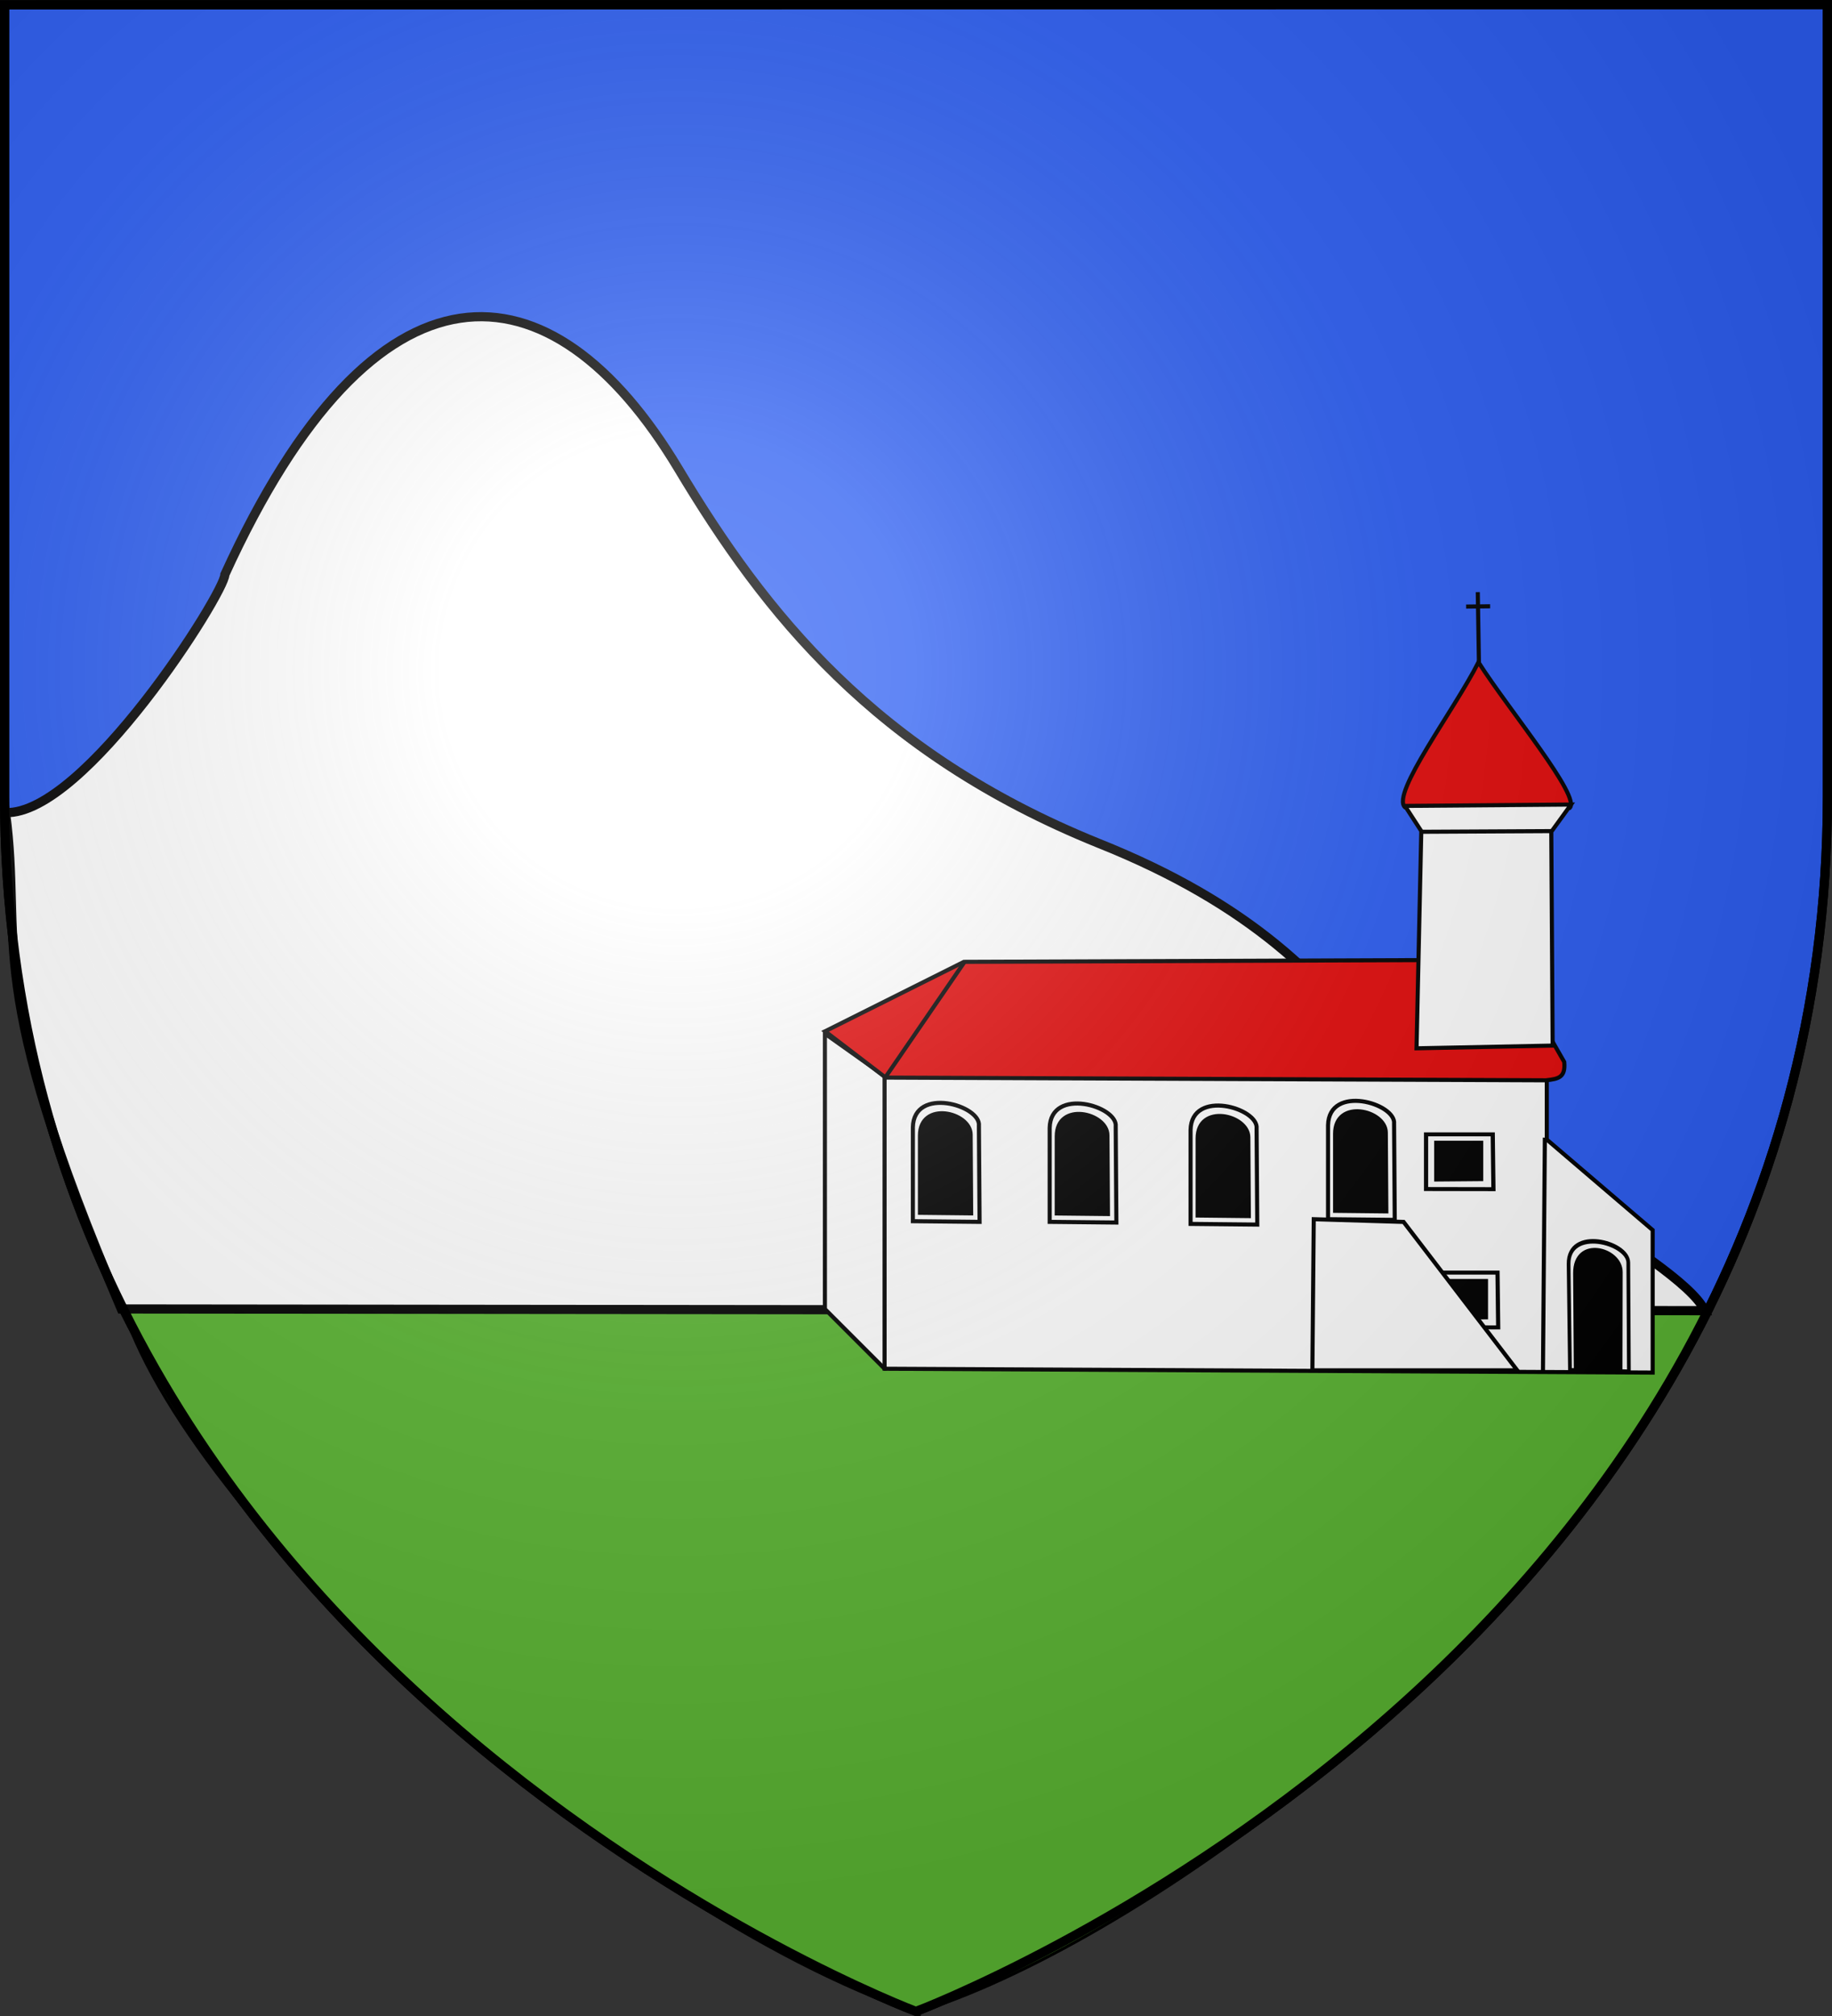
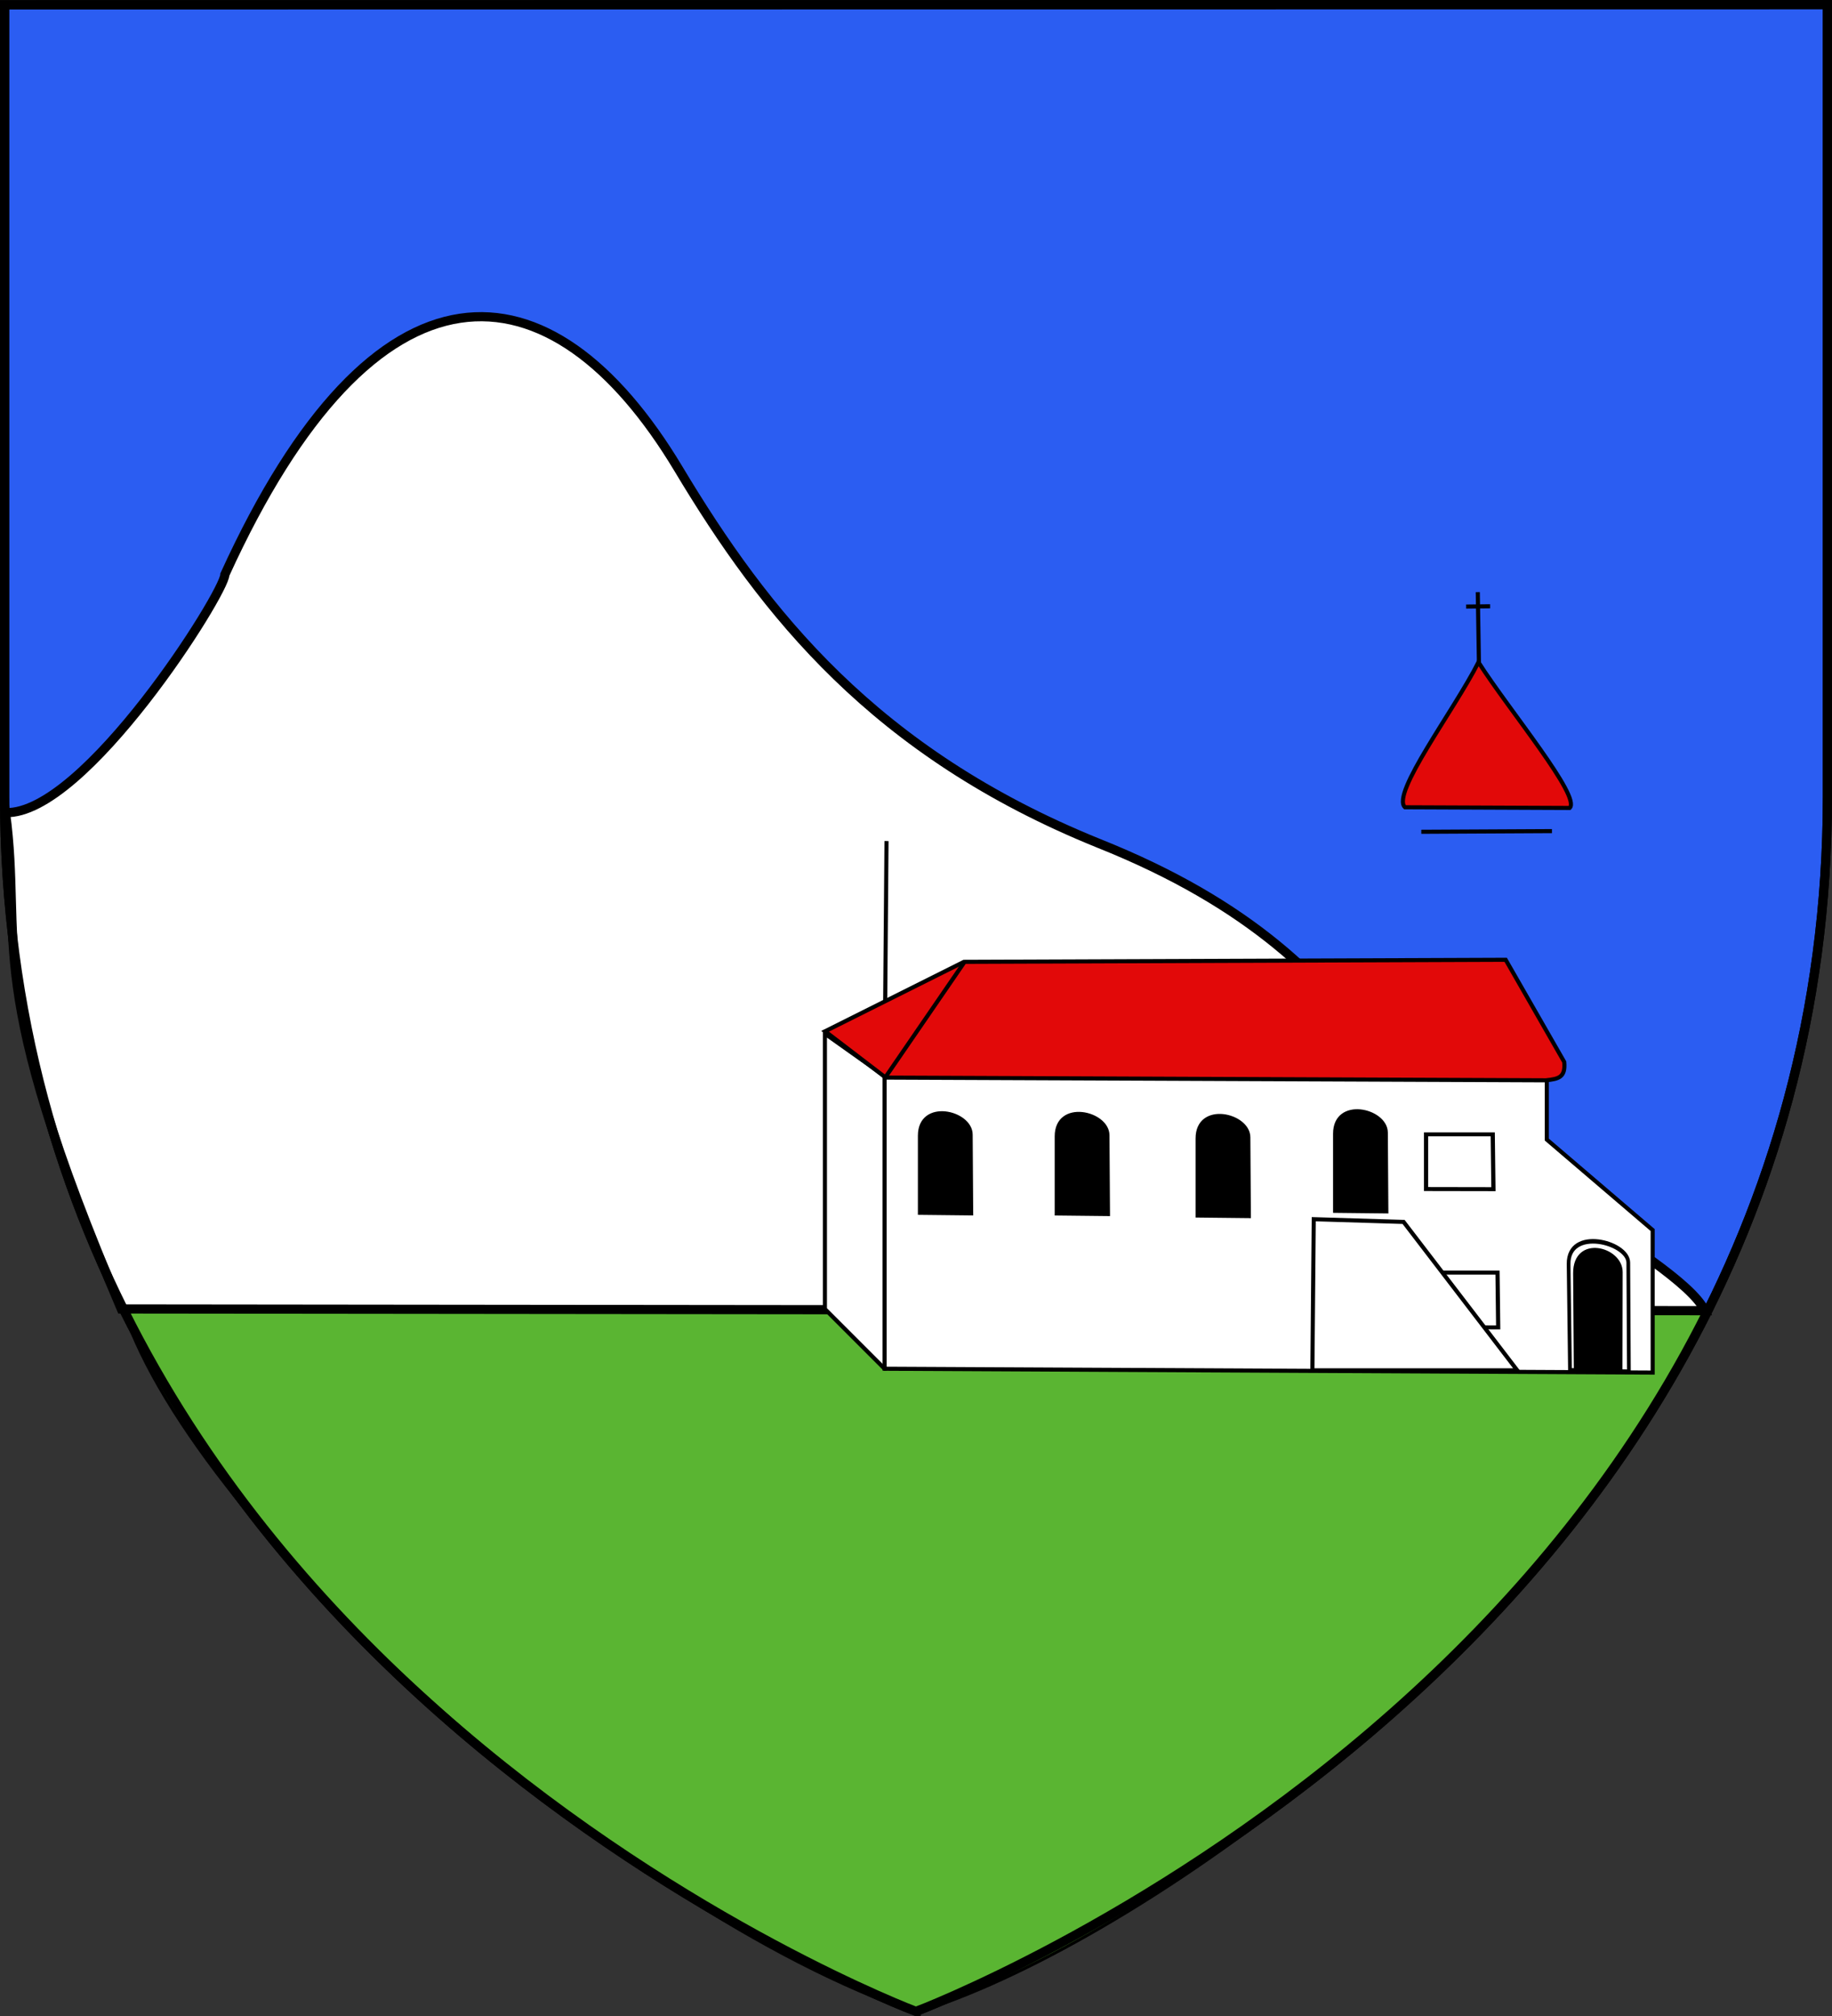
<svg xmlns="http://www.w3.org/2000/svg" xmlns:xlink="http://www.w3.org/1999/xlink" width="600" height="660">
  <rect width="100%" height="100%" fill="#333333" stroke="none" />
  <defs>
    <radialGradient xlink:href="#a" id="d" cx="221.445" cy="226.331" r="300" fx="221.445" fy="226.331" gradientTransform="matrix(1.353 0 0 1.349 -77.63 -85.747)" gradientUnits="userSpaceOnUse" />
    <linearGradient id="a">
      <stop offset="0" style="stop-color:white;stop-opacity:.314" />
      <stop offset=".19" style="stop-color:white;stop-opacity:.251" />
      <stop offset=".6" style="stop-color:#6b6b6b;stop-opacity:.125" />
      <stop offset="1" style="stop-color:black;stop-opacity:.125" />
    </linearGradient>
  </defs>
  <g style="display:inline">
    <g style="display:inline">
      <path d="M300 658.5S1.5 546.18 1.5 260.728V1.557l597-.059v259.23c0 285.451-298.5 397.771-298.5 397.771z" style="fill:#2b5df2;fill-opacity:1;stroke:#000;stroke-width:3;stroke-linecap:butt;stroke-linejoin:miter;stroke-miterlimit:4;stroke-opacity:1;stroke-dasharray:none;display:inline" />
      <path d="M40.5 429.038c23.713 71.296 162.257 196.915 259.423 229.867C367.864 638.43 500.58 546.374 560.44 429.038z" style="fill:#5ab532;fill-opacity:1;stroke:#000;stroke-width:1px;stroke-linecap:butt;stroke-linejoin:miter;stroke-opacity:1" />
    </g>
    <g style="display:inline">
      <g style="stroke:#000;stroke-width:1;stroke-miterlimit:4;stroke-opacity:1;stroke-dasharray:none;display:inline">
        <path d="M80.09 122.983c19.323.634 53.649-53.87 53.568-58.112 36.666-80.405 79.567-77.879 110.828-25.736 21.066 35.138 47.888 69.2 102.527 91.32 37.136 14.804 55.72 33.513 69.53 53.228s72.471 48.038 78.569 60.892l-386.75-.415c-34.193-80.023-23.993-89.017-28.271-121.177z" style="fill:#fff;stroke:#000;stroke-width:2.237;stroke-linecap:butt;stroke-linejoin:miter;stroke-miterlimit:4;stroke-opacity:1;stroke-dasharray:none" transform="matrix(1.341 0 0 1.341 -105.595 101.114)" />
        <g style="stroke:#000;stroke-width:1;stroke-miterlimit:4;stroke-opacity:1;stroke-dasharray:none" transform="matrix(1.341 0 0 1.341 -105.595 101.114)">
          <path d="m280.209 244.176 14.575 14.574 187.59.94V224.9l-25.86-22.098v-14.574l-161.73-.94-14.575-10.344z" style="fill:#fff;stroke:#000;stroke-width:1;stroke-linecap:butt;stroke-linejoin:miter;stroke-miterlimit:4;stroke-opacity:1;stroke-dasharray:none" />
-           <path d="M294.784 259.22v-71.932M455.575 259.69l.47-57.358" style="fill:none;stroke:#000;stroke-width:1;stroke-linecap:butt;stroke-linejoin:miter;stroke-miterlimit:4;stroke-opacity:1;stroke-dasharray:none" />
+           <path d="M294.784 259.22v-71.932l.47-57.358" style="fill:none;stroke:#000;stroke-width:1;stroke-linecap:butt;stroke-linejoin:miter;stroke-miterlimit:4;stroke-opacity:1;stroke-dasharray:none" />
          <g id="b" style="stroke:#000;stroke-width:1;stroke-miterlimit:4;stroke-opacity:1;stroke-dasharray:none">
-             <path d="M302.027 222.245v-22.939c.208-10.12 16.706-5.333 16.124-.332l.166 23.437z" style="fill:none;stroke:#000;stroke-width:1;stroke-linecap:butt;stroke-linejoin:miter;stroke-miterlimit:4;stroke-opacity:1;stroke-dasharray:none" transform="translate(101.064)" />
            <path d="M303.752 220.198v-18.834c0-8.602 12.343-5.78 12.38-.273l.127 19.243z" style="fill:#000;stroke:#000;stroke-width:1;stroke-linecap:butt;stroke-linejoin:miter;stroke-miterlimit:4;stroke-opacity:1;stroke-dasharray:none" transform="translate(101.064)" />
          </g>
          <g style="stroke:#000;stroke-width:1.002;stroke-miterlimit:4;stroke-opacity:1;stroke-dasharray:none">
            <path d="m302.395 222.849-.368-23.543c-.13-8.293 16.08-4.848 16.124-.332l.166 24.192z" style="fill:none;stroke:#000;stroke-width:1.002;stroke-linecap:butt;stroke-linejoin:miter;stroke-miterlimit:4;stroke-opacity:1;stroke-dasharray:none" transform="matrix(.904 0 0 1.102 188.81 13.562)" />
            <path d="m303.936 222.46-.184-21.096c-.07-8.083 12.393-5.412 12.38-.273l-.057 21.506z" style="fill:#000;stroke:#000;stroke-width:1.002;stroke-linecap:butt;stroke-linejoin:miter;stroke-miterlimit:4;stroke-opacity:1;stroke-dasharray:none" transform="matrix(.904 0 0 1.102 188.81 13.562)" />
          </g>
          <g id="c" style="stroke:#000;stroke-width:1.023;stroke-miterlimit:4;stroke-opacity:1;stroke-dasharray:none">
            <path d="M429.187 212.937v-13.963h16.29l.166 13.994z" style="fill:none;stroke:#000;stroke-width:1.023;stroke-linecap:butt;stroke-linejoin:miter;stroke-miterlimit:4;stroke-opacity:1;stroke-dasharray:none" transform="matrix(1 0 0 .956 -.997 45.056)" />
-             <path d="M431.684 210.51v-9.398h10.965v9.3z" style="fill:#000;stroke:#000;stroke-width:1.023;stroke-linecap:butt;stroke-linejoin:miter;stroke-miterlimit:4;stroke-opacity:1;stroke-dasharray:none" transform="matrix(1 0 0 .956 -.997 45.056)" />
          </g>
          <path d="m399.267 259.147.333-36.902 21.941.665 27.76 36.237z" style="fill:#fff;stroke:#000;stroke-width:1;stroke-linecap:butt;stroke-linejoin:miter;stroke-miterlimit:4;stroke-opacity:1;stroke-dasharray:none" />
          <use xlink:href="#b" width="744.094" height="1052.362" style="stroke:#000;stroke-width:1;stroke-miterlimit:4;stroke-opacity:1;stroke-dasharray:none" transform="translate(-33.577 1.148)" />
          <use xlink:href="#b" width="744.094" height="1052.362" style="stroke:#000;stroke-width:1;stroke-miterlimit:4;stroke-opacity:1;stroke-dasharray:none" transform="translate(-67.985 .649)" />
          <use xlink:href="#b" width="744.094" height="1052.362" style="stroke:#000;stroke-width:1;stroke-miterlimit:4;stroke-opacity:1;stroke-dasharray:none" transform="translate(-101.396 .488)" />
          <use xlink:href="#c" width="744.094" height="1052.362" style="stroke:#000;stroke-width:1;stroke-miterlimit:4;stroke-opacity:1;stroke-dasharray:none" transform="translate(-1.164 -33.743)" />
          <path d="m280.252 176.368 33.91-16.955 132.313-.499 14.295 24.934c.358 3.794-1.382 4.158-4.488 4.488l-161.236-.665z" style="fill:#e20909;fill-opacity:1;stroke:#000;stroke-width:1;stroke-linecap:butt;stroke-linejoin:miter;stroke-miterlimit:4;stroke-opacity:1;stroke-dasharray:none" />
          <path d="m439.66 69.154.332 20.28" style="fill:none;stroke:#000;stroke-width:1;stroke-linecap:butt;stroke-linejoin:miter;stroke-miterlimit:4;stroke-opacity:1;stroke-dasharray:none" />
          <path d="M421.874 121.68c-3.464-3.298 11.968-23.603 17.952-35.405 7.597 11.863 25.16 32.864 22.274 35.572z" style="fill:#e20909;fill-opacity:1;stroke:#000;stroke-width:1;stroke-linecap:butt;stroke-linejoin:miter;stroke-miterlimit:4;stroke-opacity:1;stroke-dasharray:none" />
-           <path d="m424.7 180.523 1.163-53.025-3.99-6.15 40.559-.333-4.82 6.65.332 52.193z" style="fill:#fff;stroke:#000;stroke-width:1;stroke-linecap:butt;stroke-linejoin:miter;stroke-miterlimit:4;stroke-opacity:1;stroke-dasharray:none" />
          <path d="m425.863 127.664 31.915-.166M295.046 187.505l19.281-28.092M442.678 72.61l-5.87.069" style="fill:none;stroke:#000;stroke-width:1;stroke-linecap:butt;stroke-linejoin:miter;stroke-miterlimit:4;stroke-opacity:1;stroke-dasharray:none" />
        </g>
      </g>
    </g>
    <g style="display:inline">
-       <path d="M300 658.5s298.5-112.32 298.5-397.772V2.176H1.5v258.552C1.5 546.18 300 658.5 300 658.5" style="fill:url(#d);fill-opacity:1;fill-rule:evenodd;stroke:none" />
-     </g>
+       </g>
    <g style="display:inline">
      <path d="M300 658.5S1.5 546.18 1.5 260.728V1.557l597-.059v259.23c0 285.451-298.5 397.771-298.5 397.771z" style="fill:none;stroke:#000;stroke-width:3;stroke-linecap:butt;stroke-linejoin:miter;stroke-miterlimit:4;stroke-opacity:1;stroke-dasharray:none" />
    </g>
  </g>
</svg>